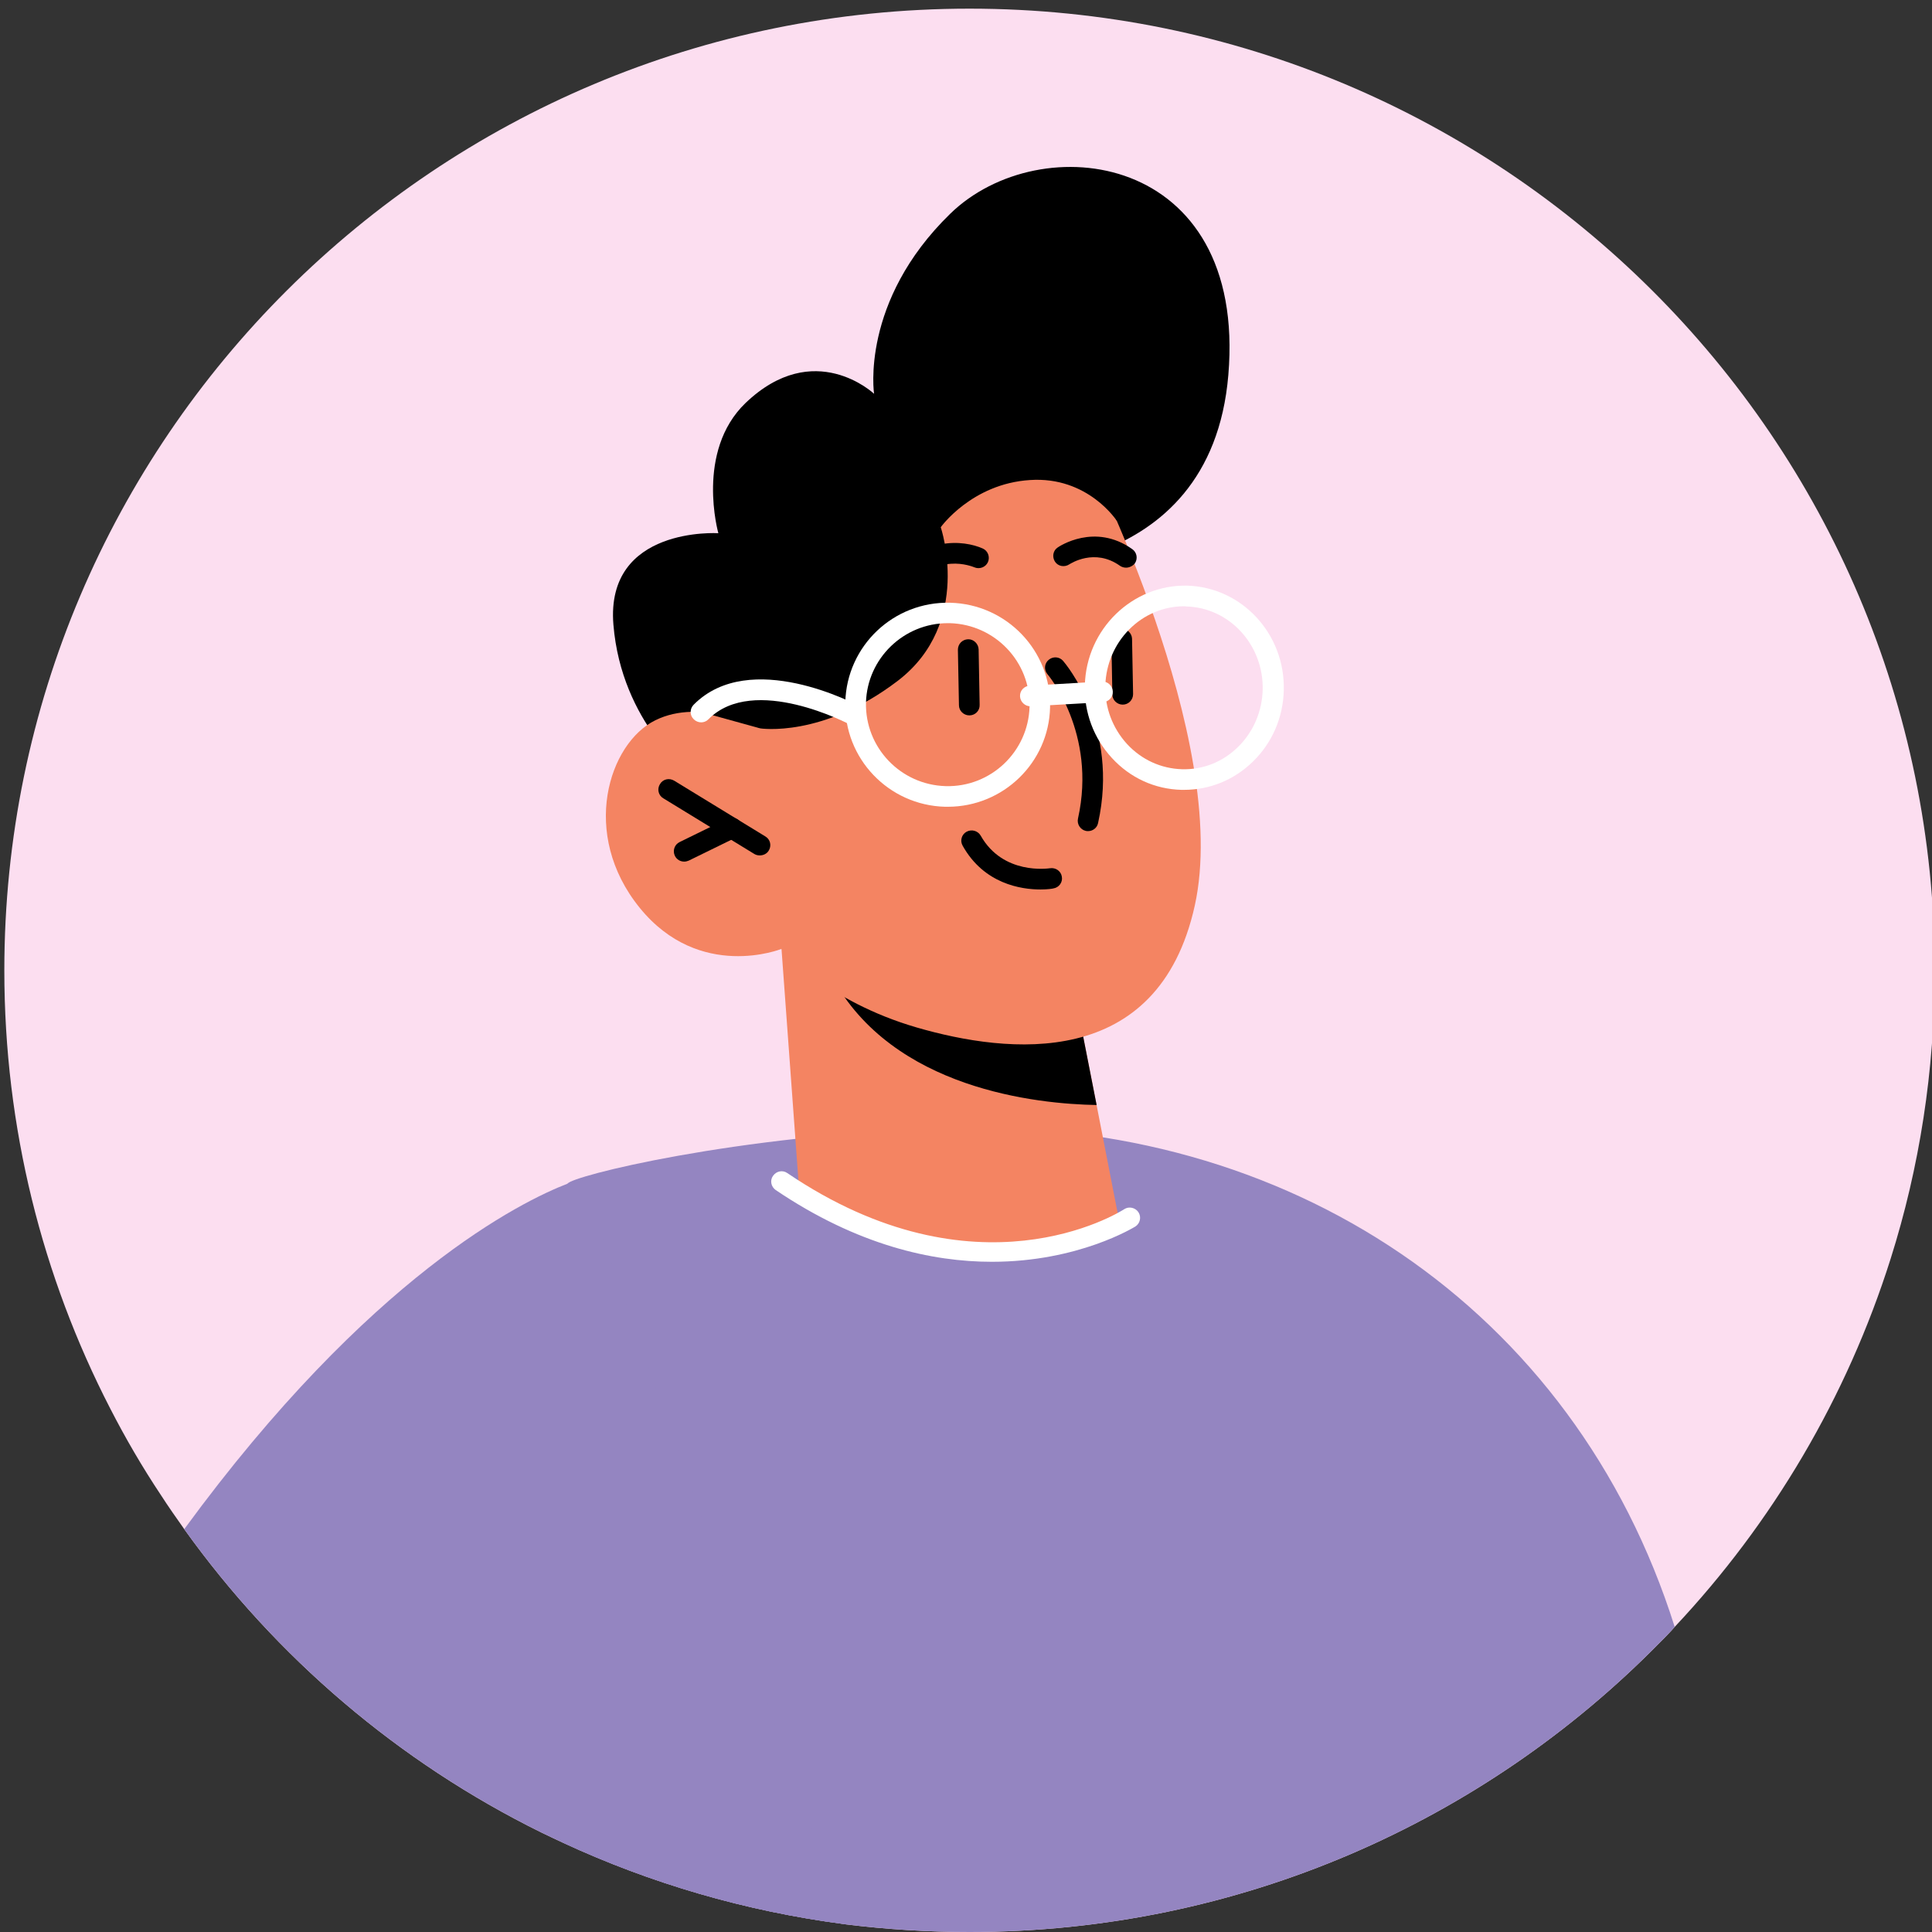
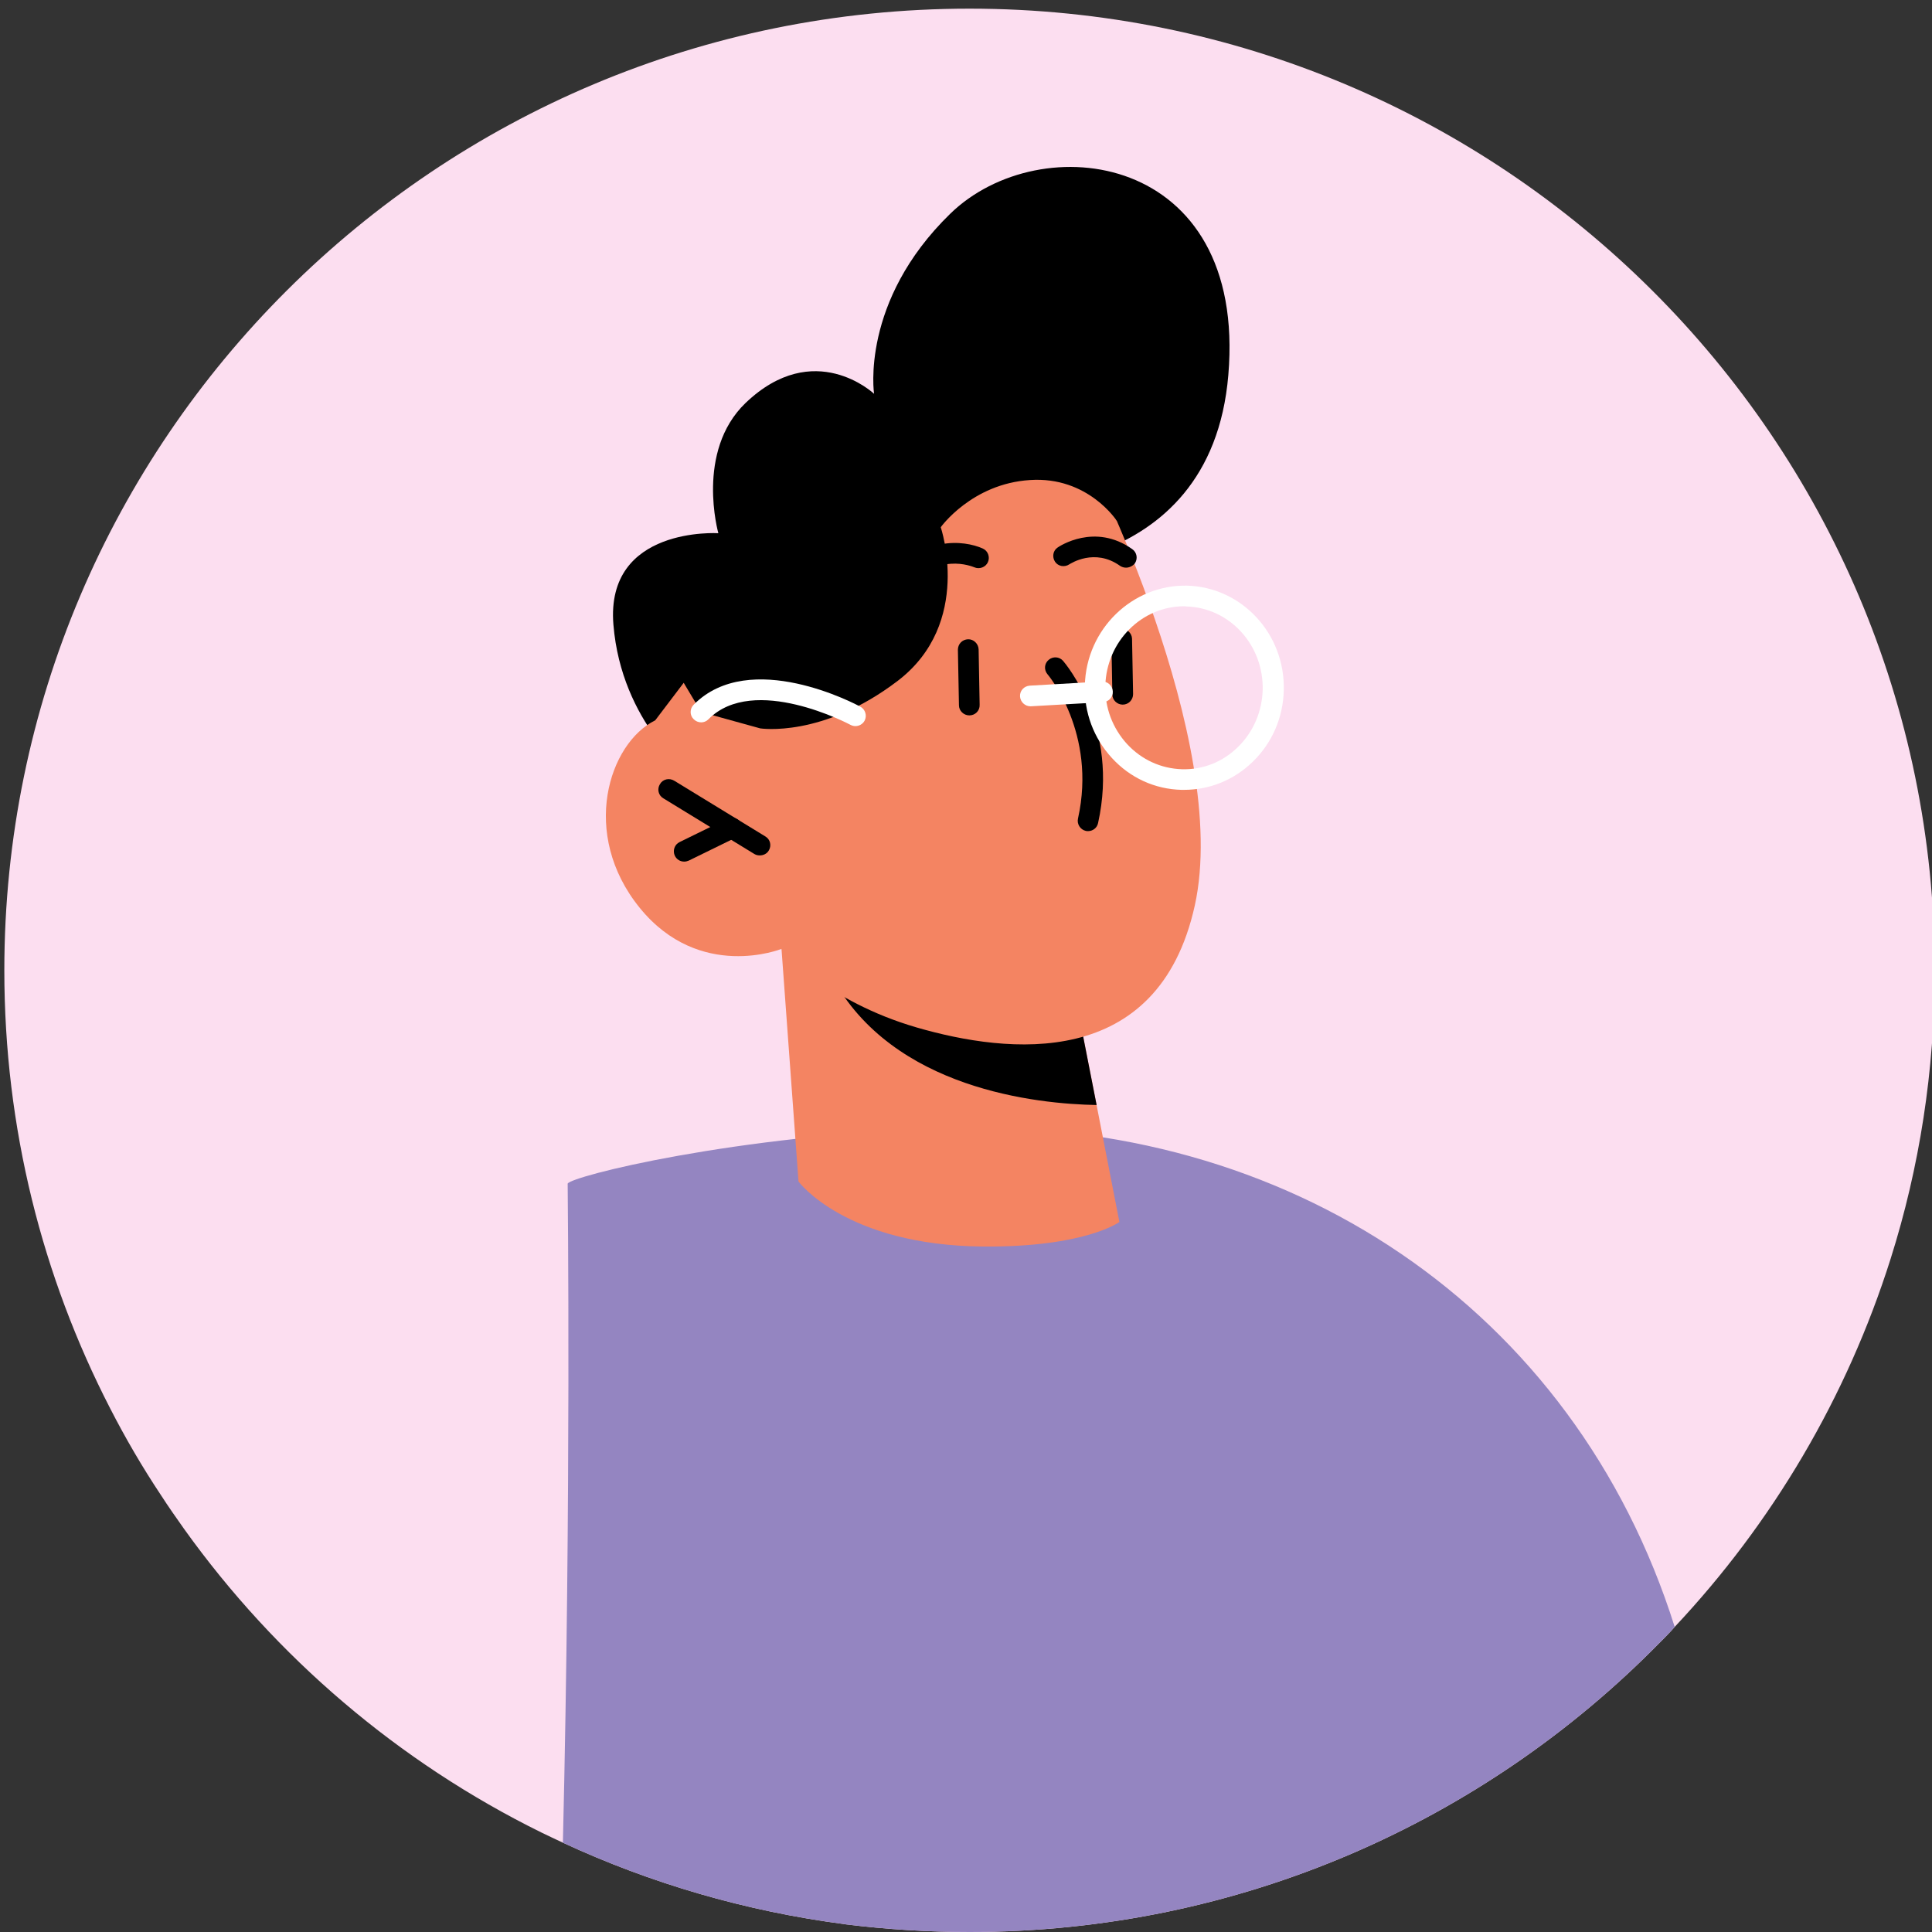
<svg xmlns="http://www.w3.org/2000/svg" width="200" viewBox="0 0 150 150" height="200" preserveAspectRatio="xMidYMid meet">
  <rect x="0" y="0" width="150" height="150" fill="#333333" stroke="none" />
  <defs>
    <clipPath id="1f33c74c6f">
      <path d="M 0.273 0 L 150 0 L 150 150 L 0.273 150 Z M 0.273 0 " clip-rule="nonzero" />
    </clipPath>
  </defs>
  <g clip-path="url(#1f33c74c6f)">
    <path fill="#fcdef0" d="M 150.211 75.336 C 150.211 83.137 149.023 90.664 146.789 97.727 C 143.379 108.52 137.594 118.258 130.023 126.312 C 129.859 126.504 129.699 126.68 129.523 126.859 C 129.297 127.098 129.059 127.34 128.832 127.562 C 115.234 141.398 96.266 150 75.273 150 C 72.027 150 68.793 149.793 65.66 149.406 C 65.629 149.391 65.613 149.391 65.578 149.391 C 57.863 148.383 50.504 146.219 43.703 143.066 C 43.141 142.809 42.578 142.535 42.016 142.266 C 30.941 136.805 21.426 128.668 14.305 118.723 C 13.691 117.855 13.082 116.992 12.504 116.094 C 11.055 113.918 9.738 111.66 8.547 109.336 C 3.293 99.137 0.336 87.59 0.336 75.336 C 0.336 34.098 33.883 0.672 75.273 0.672 C 116.664 0.672 150.211 34.098 150.211 75.336 Z M 150.211 75.336 " fill-opacity="1" fill-rule="nonzero" />
  </g>
  <path fill="#9485c1" d="M 130.023 126.312 C 129.859 126.504 129.699 126.68 129.523 126.859 C 129.297 127.098 129.059 127.34 128.832 127.562 C 115.234 141.398 96.266 150 75.273 150 C 72.027 150 68.793 149.793 65.66 149.406 C 65.629 149.391 65.613 149.391 65.578 149.391 C 57.863 148.383 50.504 146.219 43.703 143.066 C 44.348 116.016 44.074 92.344 44.074 91.895 C 44.328 91.336 56.898 88.117 73.633 87.57 C 99.961 86.738 122.211 101.539 130.023 126.312 Z M 130.023 126.312 " fill-opacity="1" fill-rule="nonzero" />
-   <path fill="#9485c1" d="M 65.66 149.406 C 65.629 149.391 65.613 149.391 65.578 149.391 C 57.863 148.383 50.504 146.219 43.703 143.066 C 43.141 142.809 42.578 142.535 42.016 142.266 C 30.941 136.805 21.426 128.668 14.305 118.723 C 28.738 99.008 40.535 93.258 44.074 91.895 C 44.797 91.609 45.164 91.512 45.164 91.512 Z M 65.66 149.406 " fill-opacity="1" fill-rule="nonzero" />
  <path fill="#000000" d="M 76.992 44.121 C 76.992 44.121 94 45.355 95.367 29.117 C 96.828 11.82 80.785 9.77 73.777 16.594 C 66.77 23.414 67.863 30.574 67.863 30.574 C 67.863 30.574 63.219 26.184 57.879 31.293 C 53.973 35.059 55.773 41.398 55.773 41.398 C 55.773 41.398 47 40.84 47.625 48.496 C 48.25 56.148 53.637 60.168 53.637 60.168 Z M 76.992 44.121 " fill-opacity="1" fill-rule="nonzero" />
  <path fill="#f48462" d="M 60.676 73.672 L 61.996 91.734 C 61.996 91.734 65.645 96.684 76.316 96.781 C 84.258 96.844 86.91 94.875 86.91 94.875 L 85.141 85.809 L 83.406 76.969 L 63.941 74.152 Z M 60.676 73.672 " fill-opacity="1" fill-rule="nonzero" />
  <path fill="#000000" d="M 63.941 74.152 C 64.02 74.648 64.246 75.207 64.598 75.848 C 69.309 84.578 80.547 85.715 85.141 85.793 L 83.406 76.953 Z M 63.941 74.152 " fill-opacity="1" fill-rule="nonzero" />
-   <path fill="#f48462" d="M 84.434 35.488 C 84.434 35.488 95.605 57.445 92.762 70.309 C 89.918 83.168 78.246 81.824 71.172 79.773 C 64.133 77.723 60.676 73.672 60.676 73.672 C 60.676 73.672 54.328 76.219 49.668 70.484 C 45.004 64.734 47.27 57.703 50.871 55.926 C 54.473 54.133 59.023 56.551 59.023 56.551 L 55.211 50.207 C 55.195 50.191 67.766 16.113 84.434 35.488 Z M 84.434 35.488 " fill-opacity="1" fill-rule="nonzero" />
+   <path fill="#f48462" d="M 84.434 35.488 C 84.434 35.488 95.605 57.445 92.762 70.309 C 89.918 83.168 78.246 81.824 71.172 79.773 C 64.133 77.723 60.676 73.672 60.676 73.672 C 60.676 73.672 54.328 76.219 49.668 70.484 C 45.004 64.734 47.27 57.703 50.871 55.926 L 55.211 50.207 C 55.195 50.191 67.766 16.113 84.434 35.488 Z M 84.434 35.488 " fill-opacity="1" fill-rule="nonzero" />
  <path fill="#000000" d="M 58.988 66.414 C 58.844 66.414 58.699 66.383 58.57 66.305 L 51.5 61.98 C 51.113 61.754 51 61.258 51.242 60.875 C 51.465 60.488 51.965 60.379 52.352 60.617 L 59.422 64.941 C 59.809 65.168 59.922 65.664 59.68 66.047 C 59.535 66.289 59.262 66.414 58.988 66.414 Z M 58.988 66.414 " fill-opacity="1" fill-rule="nonzero" />
  <path fill="#000000" d="M 53.121 66.895 C 52.816 66.895 52.543 66.734 52.398 66.449 C 52.207 66.047 52.367 65.566 52.77 65.375 L 56.465 63.566 C 56.867 63.371 57.352 63.531 57.543 63.934 C 57.734 64.332 57.574 64.812 57.172 65.008 L 53.477 66.816 C 53.363 66.863 53.25 66.895 53.121 66.895 Z M 53.121 66.895 " fill-opacity="1" fill-rule="nonzero" />
  <path fill="#000000" d="M 87.426 44.074 C 87.266 44.074 87.102 44.027 86.957 43.93 C 84.98 42.52 83.102 43.77 83.02 43.816 C 82.652 44.059 82.152 43.977 81.91 43.609 C 81.672 43.242 81.75 42.746 82.121 42.504 C 82.234 42.426 84.996 40.566 87.906 42.633 C 88.277 42.891 88.355 43.387 88.102 43.754 C 87.922 43.961 87.664 44.074 87.426 44.074 Z M 87.426 44.074 " fill-opacity="1" fill-rule="nonzero" />
  <path fill="#000000" d="M 84.484 64.527 C 84.418 64.527 84.371 64.527 84.305 64.512 C 83.871 64.414 83.598 63.98 83.695 63.551 C 85.176 56.902 81.363 52.387 81.332 52.355 C 81.043 52.02 81.074 51.52 81.414 51.234 C 81.75 50.945 82.25 50.977 82.539 51.312 C 82.715 51.52 86.91 56.438 85.254 63.902 C 85.176 64.285 84.836 64.527 84.484 64.527 Z M 84.484 64.527 " fill-opacity="1" fill-rule="nonzero" />
  <path fill="#000000" d="M 87.168 54.707 C 86.734 54.707 86.363 54.355 86.363 53.922 L 86.285 49.617 C 86.285 49.168 86.621 48.816 87.07 48.801 C 87.488 48.801 87.875 49.152 87.891 49.582 L 87.973 53.891 C 87.973 54.34 87.617 54.707 87.168 54.707 Z M 87.168 54.707 " fill-opacity="1" fill-rule="nonzero" />
  <path fill="#000000" d="M 75.258 55.543 C 74.824 55.543 74.453 55.188 74.453 54.758 L 74.371 50.449 C 74.371 50 74.711 49.648 75.16 49.633 C 75.594 49.617 75.965 49.984 75.98 50.418 L 76.059 54.723 C 76.078 55.172 75.723 55.543 75.258 55.543 C 75.273 55.543 75.273 55.543 75.258 55.543 Z M 75.258 55.543 " fill-opacity="1" fill-rule="nonzero" />
  <path fill="#000000" d="M 86.719 40.453 C 86.719 40.453 84.484 36.965 79.965 37.27 C 75.449 37.555 73.039 40.934 73.039 40.934 C 73.039 40.934 75.562 48.367 69.711 52.852 C 63.859 57.32 59.023 56.551 59.023 56.551 L 54.441 55.285 L 50.695 49.023 L 62.59 34.227 L 78.648 24.23 L 87.715 31.309 Z M 86.719 40.453 " fill-opacity="1" fill-rule="nonzero" />
-   <path fill="#000000" d="M 80.785 69.059 C 79.273 69.059 76.398 68.625 74.742 65.664 C 74.516 65.277 74.66 64.781 75.047 64.574 C 75.434 64.367 75.914 64.492 76.141 64.879 C 77.875 67.953 81.383 67.426 81.527 67.41 C 81.961 67.344 82.379 67.633 82.441 68.066 C 82.523 68.496 82.219 68.914 81.781 68.977 C 81.734 68.996 81.348 69.059 80.785 69.059 Z M 80.785 69.059 " fill-opacity="1" fill-rule="nonzero" />
  <path fill="#ffffff" d="M 91.926 61.324 C 91.863 61.324 91.797 61.324 91.734 61.324 C 89.66 61.273 87.746 60.395 86.332 58.855 C 84.918 57.32 84.16 55.316 84.227 53.203 C 84.34 48.832 87.922 45.387 92.152 45.469 C 96.41 45.578 99.785 49.215 99.672 53.586 C 99.625 55.703 98.773 57.672 97.277 59.129 C 95.816 60.555 93.934 61.324 91.926 61.324 Z M 91.941 47.07 C 88.629 47.07 85.914 49.809 85.816 53.234 C 85.77 54.934 86.379 56.535 87.504 57.766 C 88.629 58.984 90.141 59.672 91.766 59.723 C 93.422 59.77 94.949 59.145 96.121 57.992 C 97.312 56.824 97.984 55.254 98.035 53.555 C 98.113 50.062 95.445 47.164 92.086 47.086 C 92.055 47.07 92.008 47.07 91.941 47.07 Z M 91.941 47.07 " fill-opacity="1" fill-rule="nonzero" />
-   <path fill="#ffffff" d="M 73.586 62.637 C 73.52 62.637 73.457 62.637 73.375 62.637 C 68.988 62.523 65.516 58.887 65.629 54.516 C 65.742 50.145 69.375 46.684 73.777 46.797 C 78.168 46.91 81.637 50.543 81.527 54.918 C 81.43 59.207 77.895 62.637 73.586 62.637 Z M 73.586 48.383 C 70.16 48.383 67.332 51.121 67.234 54.547 C 67.156 58.039 69.922 60.938 73.426 61.035 C 76.93 61.129 79.836 58.359 79.934 54.867 C 80.016 51.379 77.25 48.48 73.746 48.383 C 73.699 48.383 73.633 48.383 73.586 48.383 Z M 73.586 48.383 " fill-opacity="1" fill-rule="nonzero" />
  <path fill="#ffffff" d="M 80 54.836 C 79.582 54.836 79.227 54.5 79.195 54.082 C 79.164 53.637 79.5 53.266 79.949 53.234 L 85.543 52.914 C 85.977 52.883 86.363 53.219 86.395 53.668 C 86.43 54.117 86.09 54.484 85.641 54.516 L 80.047 54.836 C 80.016 54.836 80 54.836 80 54.836 Z M 80 54.836 " fill-opacity="1" fill-rule="nonzero" />
  <path fill="#ffffff" d="M 66.414 56.375 C 66.289 56.375 66.16 56.344 66.031 56.277 C 65.949 56.23 58.523 52.289 55.004 55.844 C 54.699 56.164 54.184 56.164 53.863 55.844 C 53.539 55.543 53.539 55.027 53.863 54.707 C 58.234 50.305 66.449 54.676 66.801 54.867 C 67.188 55.078 67.332 55.574 67.125 55.957 C 66.977 56.23 66.688 56.375 66.414 56.375 Z M 66.414 56.375 " fill-opacity="1" fill-rule="nonzero" />
-   <path fill="#ffffff" d="M 77.008 97.965 C 72.363 97.965 66.578 96.684 60.227 92.395 C 59.859 92.137 59.762 91.641 60.02 91.289 C 60.277 90.918 60.773 90.824 61.129 91.078 C 75.785 101.008 86.812 94.188 87.281 93.883 C 87.648 93.641 88.148 93.754 88.391 94.121 C 88.629 94.492 88.52 94.988 88.148 95.227 C 88.082 95.258 83.762 97.965 77.008 97.965 Z M 77.008 97.965 " fill-opacity="1" fill-rule="nonzero" />
  <path fill="#000000" d="M 69.887 46.203 C 69.742 46.203 69.582 46.156 69.438 46.078 C 69.066 45.836 68.973 45.34 69.211 44.973 C 71.465 41.574 74.84 41.93 76.301 42.586 C 76.703 42.762 76.879 43.242 76.703 43.641 C 76.527 44.043 76.043 44.219 75.641 44.043 C 75.516 43.996 72.605 42.762 70.547 45.852 C 70.418 46.078 70.16 46.203 69.887 46.203 Z M 69.887 46.203 " fill-opacity="1" fill-rule="nonzero" />
</svg>